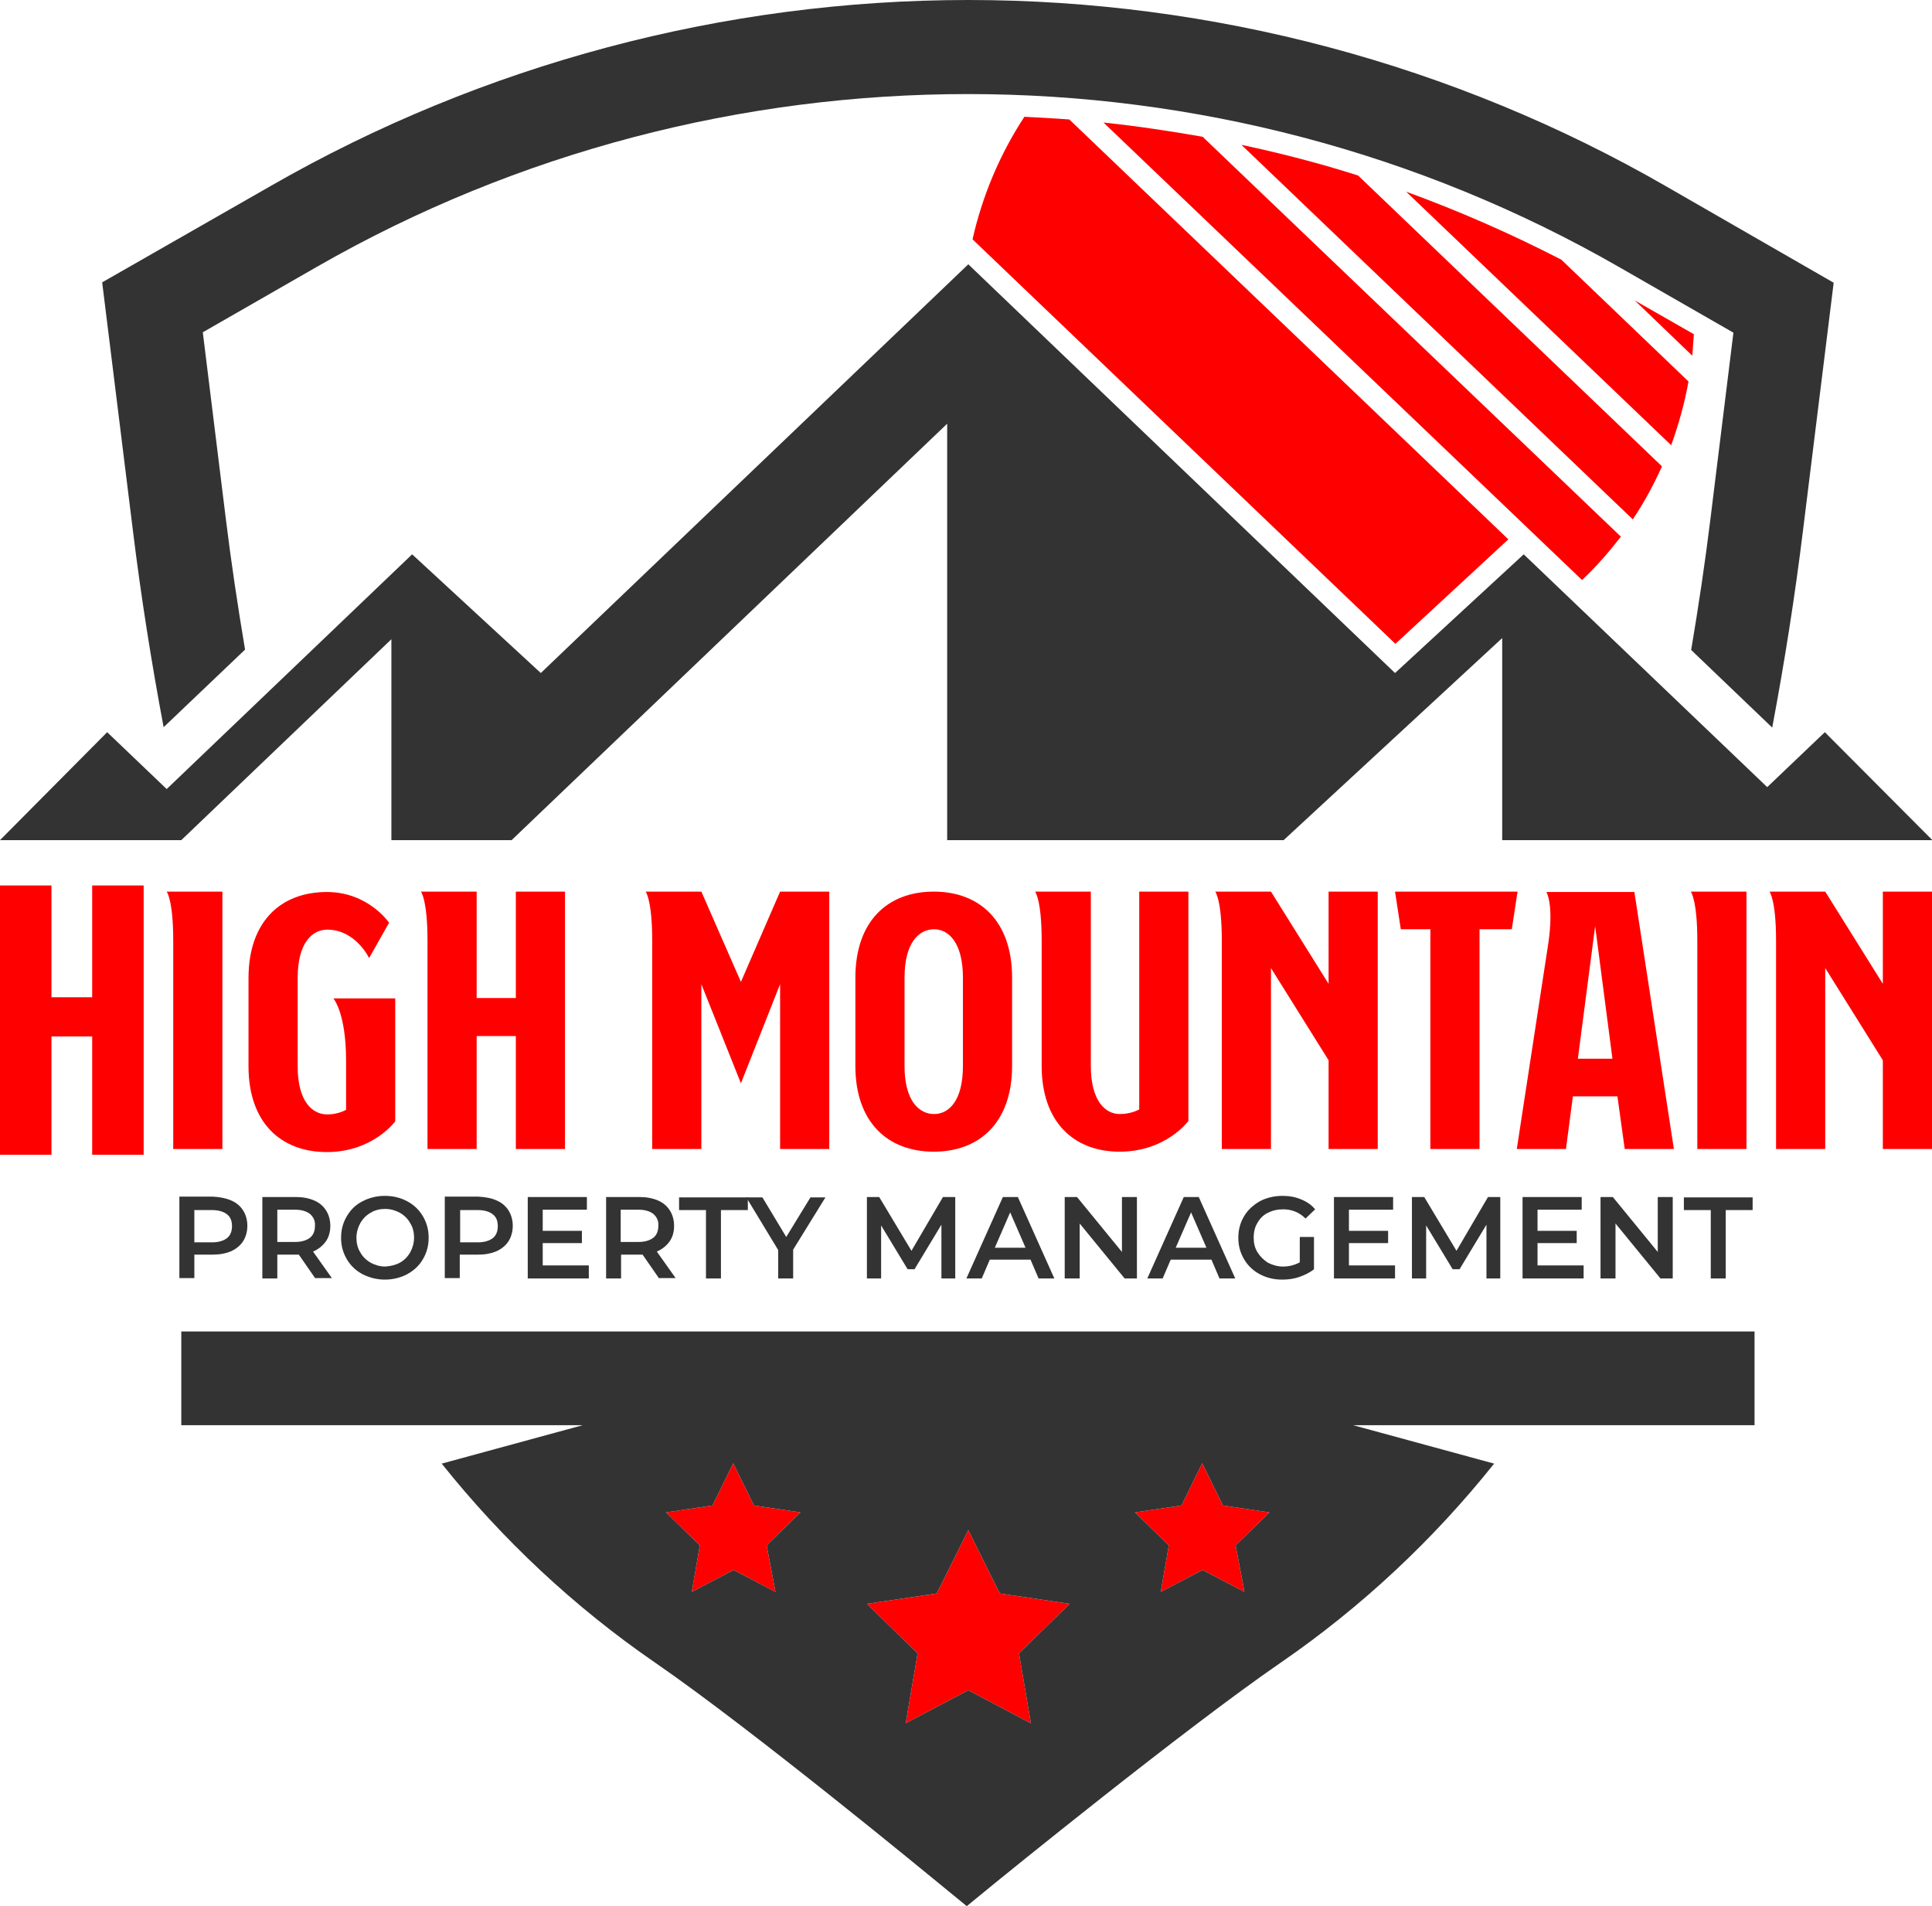
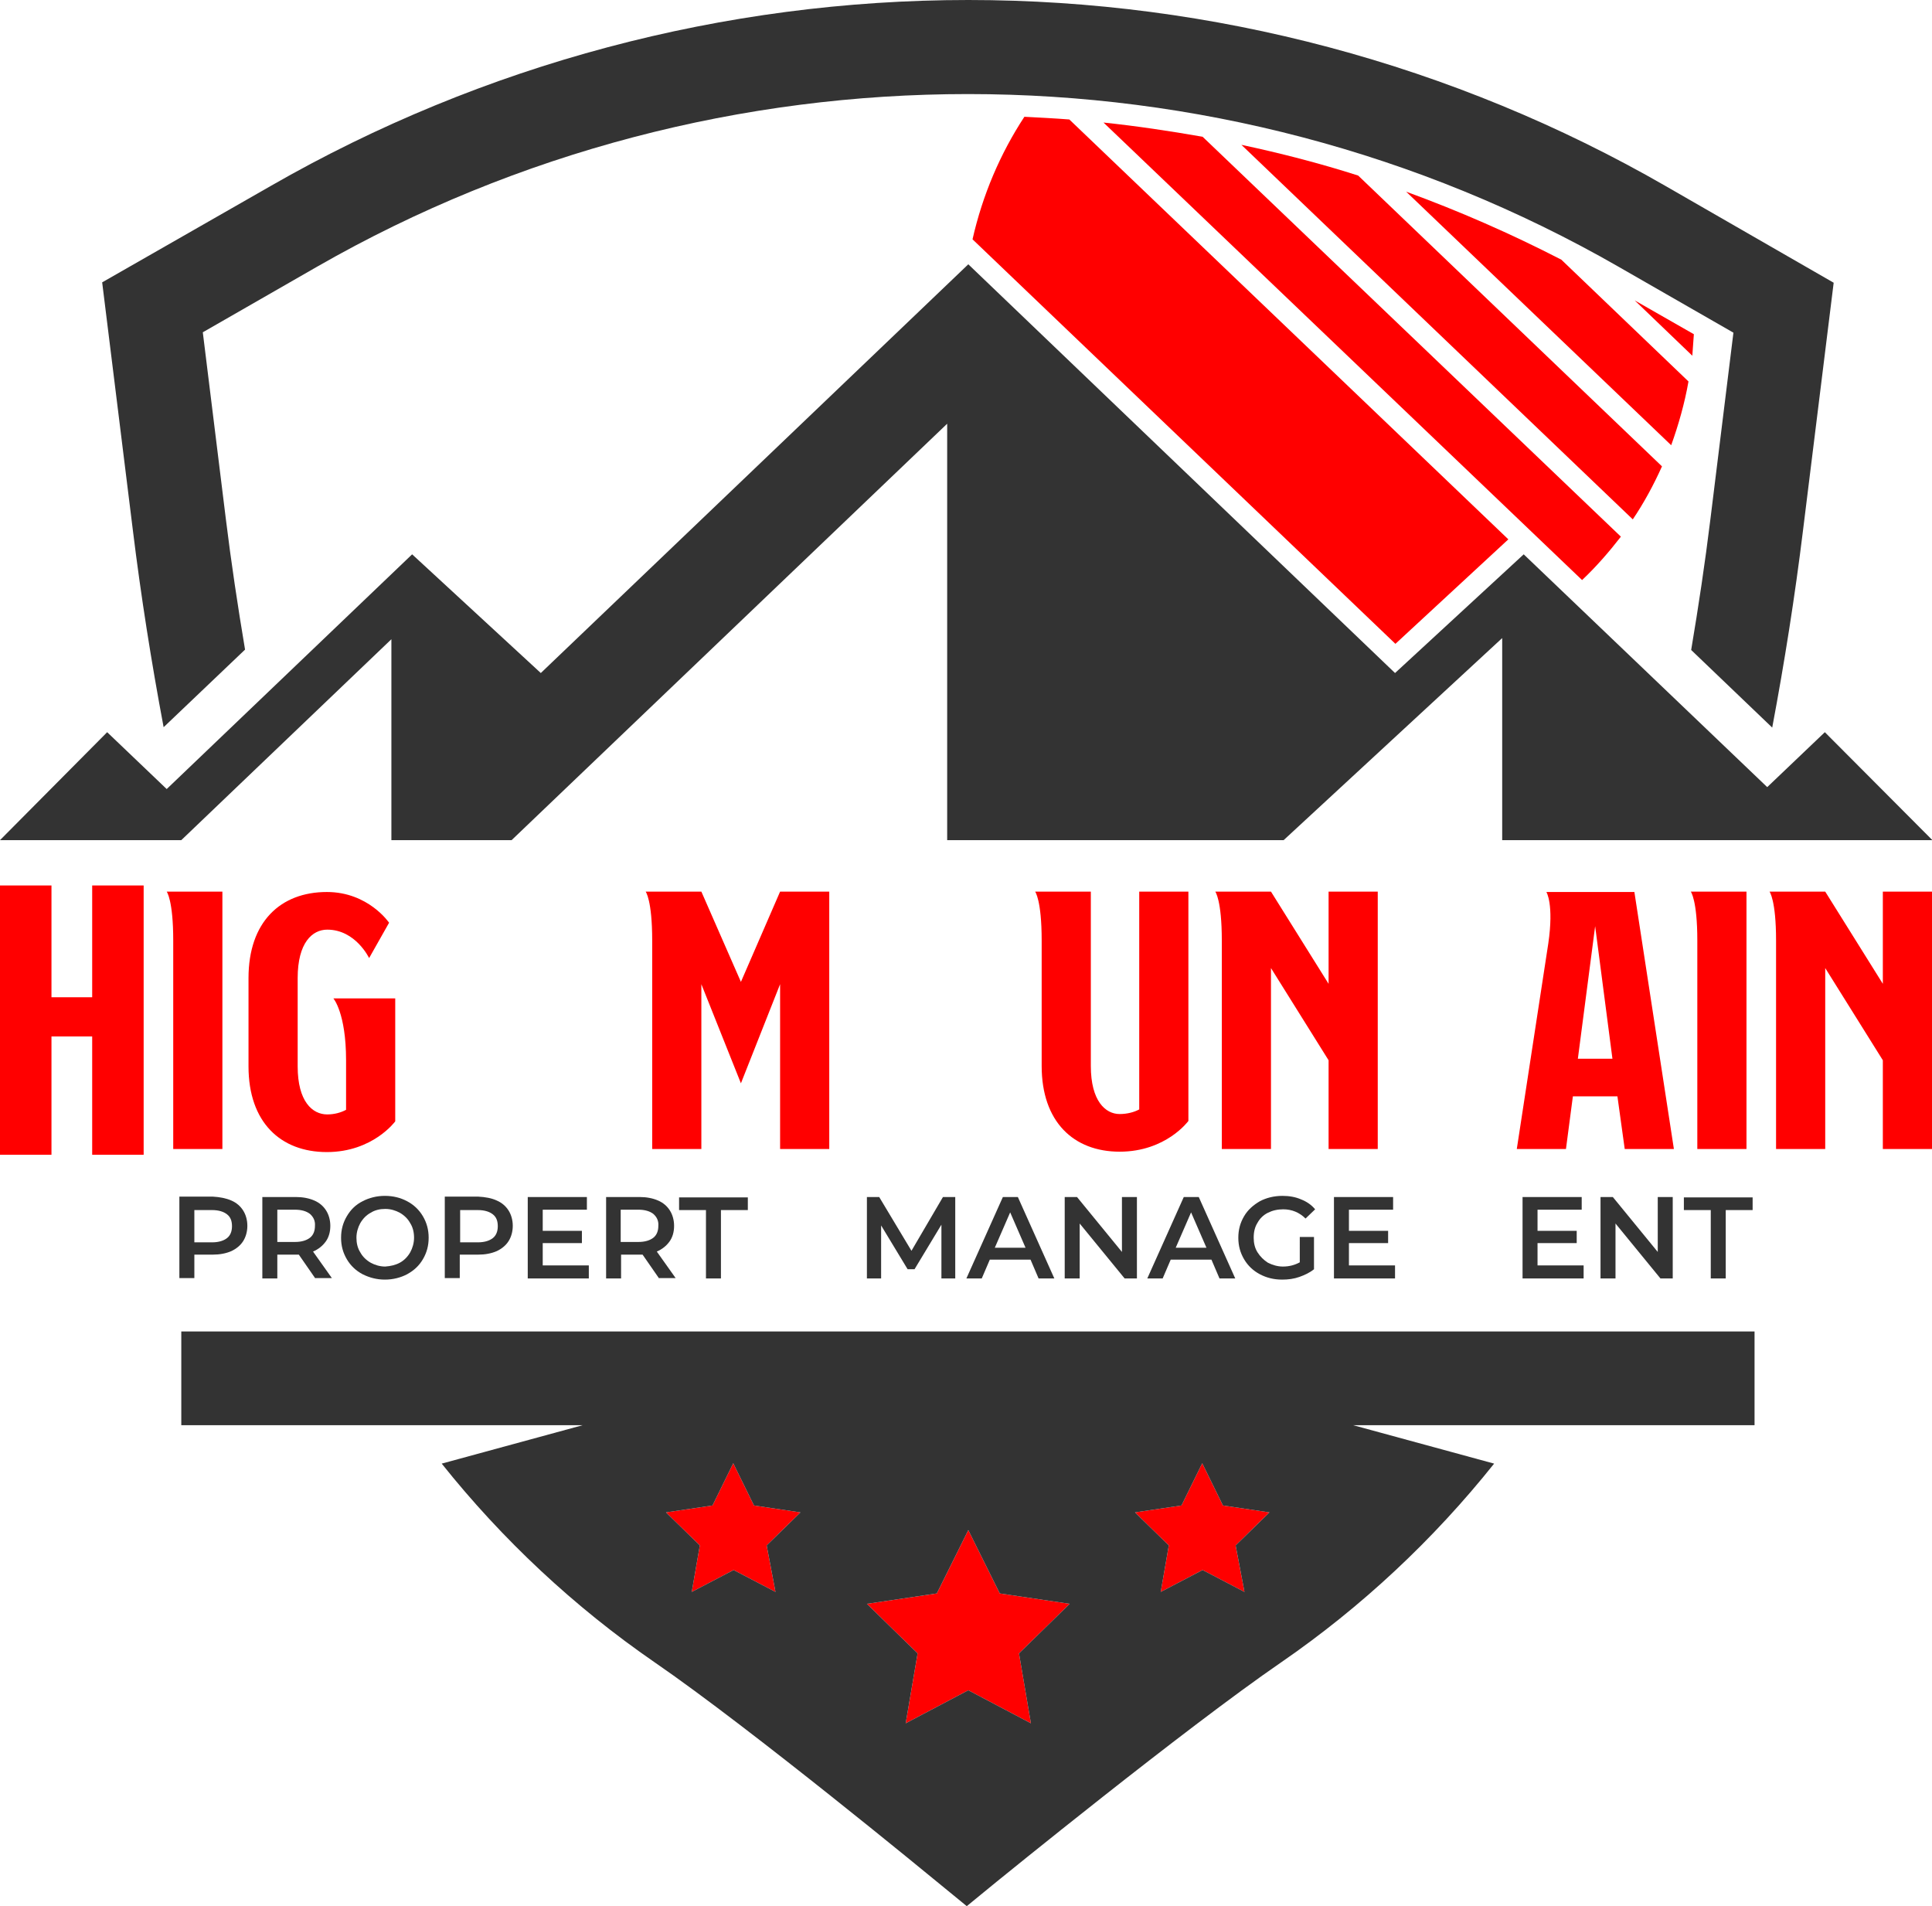
<svg xmlns="http://www.w3.org/2000/svg" xmlns:ns1="http://sodipodi.sourceforge.net/DTD/sodipodi-0.dtd" xmlns:ns2="http://www.inkscape.org/namespaces/inkscape" xmlns:ns3="http://www.openswatchbook.org/uri/2009/osb" xmlns:xlink="http://www.w3.org/1999/xlink" version="1.1" id="Layer_1" x="0px" y="0px" viewBox="0 0 503 496.2" style="enable-background:new 0 0 503 496.2;" xml:space="preserve" ns1:docname="High_Mountain_Color.svg" ns2:version="0.92.4 (5da689c313, 2019-01-14)" ns2:export-filename="C:\Users\brady\Downloads\High Mountain Property Mangement Logl - FINAL.png" ns2:export-xdpi="500" ns2:export-ydpi="500">
  <defs id="defs48">
    <linearGradient ns2:collect="always" id="linearGradient3341-9-3">
      <stop style="stop-color:#c8ab37;stop-opacity:1;" offset="0" id="stop3337" />
      <stop style="stop-color:#c8ab37;stop-opacity:0;" offset="1" id="stop3339" />
    </linearGradient>
    <linearGradient id="linearGradient3257" ns3:paint="solid">
      <stop style="stop-color:#c8ab37;stop-opacity:1;" offset="0" id="stop3255" />
    </linearGradient>
    <linearGradient id="linearGradient3113" ns3:paint="solid">
      <stop style="stop-color:#000080;stop-opacity:1;" offset="0" id="stop3111" />
    </linearGradient>
    <radialGradient ns2:collect="always" xlink:href="#linearGradient3341-9-3" id="radialGradient3343" cx="251.5" cy="165.5" fx="251.5" fy="165.5" r="251.5" gradientTransform="matrix(1,0,0,0.537,0,76.597)" gradientUnits="userSpaceOnUse" />
  </defs>
  <ns1:namedview ns2:document-rotation="0" pagecolor="#ffffff" bordercolor="#666666" borderopacity="1" objecttolerance="10" gridtolerance="10" guidetolerance="10" ns2:pageopacity="0" ns2:pageshadow="2" ns2:window-width="1920" ns2:window-height="1057" id="namedview46" showgrid="false" ns2:zoom="1.4142136" ns2:cx="109.58473" ns2:cy="268.83092" ns2:window-x="-8" ns2:window-y="254" ns2:window-maximized="1" ns2:current-layer="Layer_1" />
  <style type="text/css" id="style2">
	.st0{fill:#ED1C24;}
</style>
  <g id="g1465" style="fill:#ff0000;fill-opacity:1">
    <path id="rect922-9" d="m 190.9,380.9 -5.4,11 -12.1,1.799 8.799,8.602 -2.1,12.1 10.9,-5.701 10.9,5.701 -2.301,-12.1 8.801,-8.602 -12.1,-1.799 z m 122.1,0 -5.4,11 -12.1,1.799 8.801,8.602 -2.102,12.1 10.9,-5.701 10.9,5.701 -2.301,-12.1 8.801,-8.602 -12.1,-1.799 z m -60.9,17.4 -8.199,16.5 L 225.699,417.5 238.9,430.4 235.8,448.599 252.1,440 268.4,448.599 265.301,430.401 278.5,417.5 260.301,414.801 Z" style="fill:#ff0000;fill-opacity:1;stroke:none;stroke-width:53.514;stroke-miterlimit:4;stroke-dasharray:none;stroke-opacity:1" ns2:connector-curvature="0" ns1:nodetypes="ccccccccccccccccccccccccccccccccc" />
    <g style="fill:#ff0000;fill-opacity:1;stroke:none" id="g938">
      <g id="g1075" style="fill:#ff0000;fill-opacity:1;stroke:none;stroke-opacity:1">
        <path ns2:connector-curvature="0" id="XMLID_63_" class="st0" d="m 441,87 -15.4,-8.8 15,14.4 c 0.1,-1.9 0.3,-3.7 0.4,-5.6 z" style="fill:#ff0000;fill-opacity:1;stroke:none;stroke-opacity:1" />
        <path ns2:connector-curvature="0" id="XMLID_62_" class="st0" d="M 439.6,99.3 406.5,67.6 C 393.3,60.8 379.8,54.9 366.1,49.9 l 69,66 c 1.9,-5.3 3.5,-10.9 4.5,-16.6 z" style="fill:#ff0000;fill-opacity:1;stroke:none;stroke-opacity:1" />
        <path ns2:connector-curvature="0" id="XMLID_61_" class="st0" d="m 323.2,37.7 101.9,97.5 c 2.9,-4.3 5.4,-8.9 7.6,-13.8 L 353.6,45.7 c -10,-3.2 -20.1,-5.8 -30.4,-8 z" style="fill:#ff0000;fill-opacity:1;stroke:none;stroke-opacity:1" />
        <path ns2:connector-curvature="0" id="XMLID_60_" class="st0" d="M 287.3,31.9 411.9,151 c 3.7,-3.5 7,-7.3 10.1,-11.3 L 313.1,35.6 c -8.6,-1.5 -17.2,-2.8 -25.8,-3.7 z" style="fill:#ff0000;fill-opacity:1;stroke:none;stroke-opacity:1" />
        <path ns2:connector-curvature="0" id="XMLID_59_" class="st0" d="M 266.7,30.4 C 260.4,40 255.8,50.8 253.2,62.3 L 363.3,167.6 392.7,140.4 278.4,31.1 c -3.9,-0.3 -7.8,-0.5 -11.7,-0.7 z" style="fill:#ff0000;fill-opacity:1;stroke:none;stroke-opacity:1" />
        <g id="XMLID_70_" style="fill:#ff0000;fill-opacity:1;stroke:none;stroke-opacity:1">
          <path ns2:connector-curvature="0" id="XMLID_95_" class="st0" d="m 24,230.5 h 13.4 v 70.1 H 24 V 269.8 H 13.4 v 30.8 H 0 v -70.1 h 13.4 v 29.1 H 24 Z" style="fill:#ff0000;fill-opacity:1;stroke:none;stroke-opacity:1" />
          <path ns2:connector-curvature="0" id="XMLID_93_" class="st0" d="m 43.4,232.1 h 14.5 v 67 H 45.1 v -54.3 c 0,-10.5 -1.7,-12.7 -1.7,-12.7 z" style="fill:#ff0000;fill-opacity:1;stroke:none;stroke-opacity:1" />
          <path ns2:connector-curvature="0" id="XMLID_91_" class="st0" d="m 86.8,259.9 h 16.1 v 32 c 0,0 -5.8,8 -17.8,8 -12.1,0 -20.4,-7.8 -20.4,-22.3 v -23 c 0,-14.6 8.3,-22.4 20.4,-22.4 10.8,0 16.2,8 16.2,8 l -5.2,9.2 c 0,0 -3.5,-7.4 -10.9,-7.4 -3.9,0 -7.7,3.4 -7.7,12.6 v 23 c 0,9.1 3.8,12.5 7.7,12.5 1.9,0 3.6,-0.5 4.9,-1.2 V 276 c 0,-12.3 -3.3,-16.1 -3.3,-16.1 z" style="fill:#ff0000;fill-opacity:1;stroke:none;stroke-opacity:1" />
-           <path ns2:connector-curvature="0" id="XMLID_89_" class="st0" d="m 134.3,232.1 h 12.8 v 67 h -12.8 v -29.4 h -10.2 v 29.4 h -12.8 v -54.3 c 0,-10.5 -1.7,-12.7 -1.7,-12.7 h 14.5 v 27.7 h 10.2 z" style="fill:#ff0000;fill-opacity:1;stroke:none;stroke-opacity:1" />
          <path ns2:connector-curvature="0" id="XMLID_87_" class="st0" d="m 203.1,232.1 h 12.8 v 67 H 203.1 V 256.2 L 192.9,282 182.6,256.2 v 42.9 h -12.8 v -54.3 c 0,-10.5 -1.7,-12.7 -1.7,-12.7 h 14.5 l 10.3,23.5 z" style="fill:#ff0000;fill-opacity:1;stroke:none;stroke-opacity:1" />
-           <path ns2:connector-curvature="0" id="XMLID_84_" class="st0" d="m 263.5,254.5 v 23 c 0,14.5 -8.3,22.3 -20.4,22.3 -12.1,0 -20.4,-7.8 -20.4,-22.3 v -23 c 0,-14.6 8.3,-22.4 20.4,-22.4 12.1,0 20.4,7.8 20.4,22.4 z m -12.8,0 c 0,-9.2 -3.8,-12.6 -7.5,-12.6 -3.9,0 -7.7,3.4 -7.7,12.6 v 23 c 0,9.1 3.8,12.5 7.7,12.5 3.8,0 7.5,-3.4 7.5,-12.5 z" style="fill:#ff0000;fill-opacity:1;stroke:none;stroke-opacity:1" />
          <path ns2:connector-curvature="0" id="XMLID_82_" class="st0" d="m 296.6,232.1 h 12.8 v 59.7 c 0,0 -5.8,8 -17.9,8 -12,0 -20.3,-7.8 -20.3,-22.3 v -32.7 c 0,-10.5 -1.7,-12.7 -1.7,-12.7 H 284 v 45.4 c 0,9.1 3.8,12.5 7.5,12.5 2,0 3.8,-0.5 5.1,-1.2 z" style="fill:#ff0000;fill-opacity:1;stroke:none;stroke-opacity:1" />
          <path ns2:connector-curvature="0" id="XMLID_80_" class="st0" d="m 358.7,232.1 v 67 H 345.9 V 276 l -15,-24 v 47.1 h -12.8 v -54.3 c 0,-10.5 -1.7,-12.7 -1.7,-12.7 h 14.5 l 15,24 v -24 z" style="fill:#ff0000;fill-opacity:1;stroke:none;stroke-opacity:1" />
-           <path ns2:connector-curvature="0" id="XMLID_78_" class="st0" d="m 363.2,232.1 h 31.9 l -1.5,9.8 h -8.4 v 57.2 h -12.8 v -57.2 h -7.7 z" style="fill:#ff0000;fill-opacity:1;stroke:none;stroke-opacity:1" />
          <path ns2:connector-curvature="0" id="XMLID_75_" class="st0" d="m 425.5,232.1 10.3,67 H 423 l -1.9,-13.7 h -11.6 l -1.8,13.7 h -12.8 l 8.2,-53.5 c 1.5,-10.3 -0.5,-13.4 -0.5,-13.4 h 22.9 z m -5.7,43.5 -4.5,-34.5 -4.5,34.5 z" style="fill:#ff0000;fill-opacity:1;stroke:none;stroke-opacity:1" />
          <path ns2:connector-curvature="0" id="XMLID_73_" class="st0" d="m 440.2,232.1 h 14.5 v 67 h -12.8 v -54.3 c 0,-10.5 -1.7,-12.7 -1.7,-12.7 z" style="fill:#ff0000;fill-opacity:1;stroke:none;stroke-opacity:1" />
          <path ns2:connector-curvature="0" id="XMLID_71_" class="st0" d="m 503,232.1 v 67 H 490.2 V 276 l -15,-24 v 47.1 h -12.8 v -54.3 c 0,-10.5 -1.7,-12.7 -1.7,-12.7 h 14.5 l 15,24 v -24 z" style="fill:#ff0000;fill-opacity:1;stroke:none;stroke-opacity:1" />
        </g>
      </g>
    </g>
  </g>
  <g style="mix-blend-mode:normal;fill:#333333;fill-opacity:1" id="XMLID_97_">
    <path ns2:connector-curvature="0" style="fill:#333333;fill-opacity:1" d="m 60.2,312.5 c 1.4,0.6 2.4,1.5 3.1,2.6 0.7,1.1 1.1,2.5 1.1,4 0,1.5 -0.4,2.9 -1.1,4 -0.7,1.1 -1.8,2 -3.1,2.6 -1.4,0.6 -3,0.9 -4.8,0.9 h -4.8 v 6.1 h -3.9 v -21.2 h 8.7 c 1.8,0.1 3.4,0.4 4.8,1 z m -1.1,9.8 c 0.9,-0.7 1.3,-1.8 1.3,-3.1 0,-1.4 -0.4,-2.4 -1.3,-3.1 -0.9,-0.7 -2.2,-1.1 -3.9,-1.1 h -4.6 v 8.4 h 4.6 c 1.7,0 3,-0.4 3.9,-1.1 z" id="XMLID_138_" />
    <path ns2:connector-curvature="0" style="fill:#333333;fill-opacity:1" d="m 82.1,332.8 -4.3,-6.2 c -0.2,0 -0.5,0 -0.8,0 h -4.8 v 6.2 H 68.3 V 311.6 H 77 c 1.8,0 3.4,0.3 4.8,0.9 1.4,0.6 2.4,1.5 3.1,2.6 0.7,1.1 1.1,2.5 1.1,4 0,1.6 -0.4,3 -1.2,4.1 -0.8,1.1 -1.9,2 -3.3,2.6 l 4.9,6.9 H 82.1 Z M 80.7,316 c -0.9,-0.7 -2.2,-1.1 -3.9,-1.1 h -4.6 v 8.4 h 4.6 c 1.7,0 3,-0.4 3.9,-1.1 0.9,-0.7 1.3,-1.8 1.3,-3.1 0.1,-1.3 -0.4,-2.3 -1.3,-3.1 z" id="XMLID_135_" />
    <path ns2:connector-curvature="0" style="fill:#333333;fill-opacity:1" d="m 94.4,331.7 c -1.7,-0.9 -3.1,-2.2 -4.1,-3.9 -1,-1.7 -1.5,-3.5 -1.5,-5.6 0,-2.1 0.5,-3.9 1.5,-5.6 1,-1.7 2.3,-3 4.1,-3.9 1.7,-0.9 3.7,-1.4 5.8,-1.4 2.2,0 4.1,0.5 5.8,1.4 1.7,0.9 3.1,2.2 4.1,3.9 1,1.7 1.5,3.5 1.5,5.6 0,2.1 -0.5,3.9 -1.5,5.6 -1,1.7 -2.3,2.9 -4.1,3.9 -1.7,0.9 -3.7,1.4 -5.8,1.4 -2.1,0 -4,-0.5 -5.8,-1.4 z m 9.7,-3 c 1.1,-0.6 2,-1.5 2.7,-2.7 0.6,-1.1 1,-2.4 1,-3.8 0,-1.4 -0.3,-2.7 -1,-3.8 -0.6,-1.1 -1.5,-2 -2.7,-2.7 -1.1,-0.6 -2.4,-1 -3.8,-1 -1.4,0 -2.7,0.3 -3.8,1 -1.1,0.6 -2,1.5 -2.7,2.7 -0.6,1.1 -1,2.4 -1,3.8 0,1.4 0.3,2.7 1,3.8 0.6,1.1 1.5,2 2.7,2.7 1.1,0.6 2.4,1 3.8,1 1.4,-0.1 2.7,-0.4 3.8,-1 z" id="XMLID_132_" />
    <path ns2:connector-curvature="0" style="fill:#333333;fill-opacity:1" d="m 129.3,312.5 c 1.4,0.6 2.4,1.5 3.1,2.6 0.7,1.1 1.1,2.5 1.1,4 0,1.5 -0.4,2.9 -1.1,4 -0.7,1.1 -1.8,2 -3.1,2.6 -1.4,0.6 -3,0.9 -4.8,0.9 h -4.8 v 6.1 h -3.9 v -21.2 h 8.7 c 1.9,0.1 3.5,0.4 4.8,1 z m -1,9.8 c 0.9,-0.7 1.3,-1.8 1.3,-3.1 0,-1.4 -0.4,-2.4 -1.3,-3.1 -0.9,-0.7 -2.2,-1.1 -3.9,-1.1 h -4.6 v 8.4 h 4.6 c 1.7,0 3,-0.4 3.9,-1.1 z" id="XMLID_129_" />
    <path ns2:connector-curvature="0" style="fill:#333333;fill-opacity:1" d="m 153.3,329.5 v 3.3 h -15.9 v -21.2 h 15.4 v 3.3 h -11.5 v 5.5 h 10.2 v 3.2 h -10.2 v 5.8 h 12 z" id="XMLID_127_" />
    <path ns2:connector-curvature="0" style="fill:#333333;fill-opacity:1" d="m 171.6,332.8 -4.3,-6.2 c -0.2,0 -0.5,0 -0.8,0 h -4.8 v 6.2 h -3.9 v -21.2 h 8.7 c 1.8,0 3.4,0.3 4.8,0.9 1.4,0.6 2.4,1.5 3.1,2.6 0.7,1.1 1.1,2.5 1.1,4 0,1.6 -0.4,3 -1.2,4.1 -0.8,1.1 -1.9,2 -3.3,2.6 l 4.9,6.9 h -4.3 z M 170.1,316 c -0.9,-0.7 -2.2,-1.1 -3.9,-1.1 h -4.6 v 8.4 h 4.6 c 1.7,0 3,-0.4 3.9,-1.1 0.9,-0.7 1.3,-1.8 1.3,-3.1 0.1,-1.3 -0.4,-2.3 -1.3,-3.1 z" id="XMLID_124_" />
    <path ns2:connector-curvature="0" style="fill:#333333;fill-opacity:1" d="m 183.8,315 h -7 v -3.3 h 17.9 v 3.3 h -7 v 17.8 h -3.9 z" id="XMLID_122_" />
-     <path ns2:connector-curvature="0" style="fill:#333333;fill-opacity:1" d="m 206.5,325.3 v 7.5 h -3.9 v -7.4 l -8.3,-13.7 h 4.2 l 6.2,10.3 6.3,-10.3 h 3.9 z" id="XMLID_120_" />
    <path ns2:connector-curvature="0" style="fill:#333333;fill-opacity:1" d="m 245.1,332.8 v -14 l -7,11.6 h -1.8 L 229.4,319 v 13.8 h -3.7 v -21.2 h 3.2 l 8.4,14 8.2,-14 h 3.2 v 21.2 z" id="XMLID_118_" />
    <path ns2:connector-curvature="0" style="fill:#333333;fill-opacity:1" d="m 268.3,327.9 h -10.6 l -2.1,4.9 h -4 l 9.5,-21.2 h 3.9 l 9.5,21.2 h -4.1 z m -1.3,-3.1 -4,-9.2 -4,9.2 z" id="XMLID_115_" />
    <path ns2:connector-curvature="0" style="fill:#333333;fill-opacity:1" d="m 296,311.6 v 21.2 h -3.2 l -11.7,-14.3 v 14.3 h -3.9 v -21.2 h 3.2 l 11.7,14.3 v -14.3 z" id="XMLID_113_" />
    <path ns2:connector-curvature="0" style="fill:#333333;fill-opacity:1" d="m 315.4,327.9 h -10.6 l -2.1,4.9 h -4 l 9.5,-21.2 h 3.9 l 9.5,21.2 h -4.1 z m -1.3,-3.1 -4,-9.2 -4,9.2 z" id="XMLID_110_" />
    <path ns2:connector-curvature="0" style="fill:#333333;fill-opacity:1" d="m 338.4,322 h 3.7 v 8.4 c -1.1,0.9 -2.4,1.5 -3.8,2 -1.4,0.5 -2.9,0.7 -4.5,0.7 -2.2,0 -4.1,-0.5 -5.8,-1.4 -1.7,-0.9 -3.1,-2.2 -4.1,-3.9 -1,-1.7 -1.5,-3.5 -1.5,-5.6 0,-2.1 0.5,-3.9 1.5,-5.6 1,-1.7 2.4,-2.9 4.1,-3.9 1.7,-0.9 3.7,-1.4 5.9,-1.4 1.8,0 3.4,0.3 4.8,0.9 1.5,0.6 2.7,1.4 3.7,2.6 l -2.5,2.4 c -1.6,-1.6 -3.6,-2.4 -5.8,-2.4 -1.5,0 -2.8,0.3 -4,0.9 -1.2,0.6 -2.1,1.5 -2.7,2.6 -0.7,1.1 -1,2.4 -1,3.9 0,1.4 0.3,2.7 1,3.8 0.7,1.1 1.6,2 2.7,2.7 1.2,0.6 2.5,1 3.9,1 1.7,0 3.1,-0.4 4.4,-1.1 z" id="XMLID_108_" />
    <path ns2:connector-curvature="0" style="fill:#333333;fill-opacity:1" d="m 363.2,329.5 v 3.3 h -15.9 v -21.2 h 15.4 v 3.3 h -11.5 v 5.5 h 10.2 v 3.2 h -10.2 v 5.8 h 12 z" id="XMLID_106_" />
-     <path ns2:connector-curvature="0" style="fill:#333333;fill-opacity:1" d="m 387,332.8 v -14 l -7,11.6 h -1.8 L 371.3,319 v 13.8 h -3.7 v -21.2 h 3.2 l 8.4,14 8.2,-14 h 3.2 v 21.2 z" id="XMLID_104_" />
    <path ns2:connector-curvature="0" style="fill:#333333;fill-opacity:1" d="m 412.3,329.5 v 3.3 h -15.9 v -21.2 h 15.4 v 3.3 h -11.5 v 5.5 h 10.2 v 3.2 h -10.2 v 5.8 h 12 z" id="XMLID_102_" />
    <path ns2:connector-curvature="0" style="fill:#333333;fill-opacity:1" d="m 435.5,311.6 v 21.2 h -3.2 l -11.7,-14.3 v 14.3 h -3.9 v -21.2 h 3.2 l 11.7,14.3 v -14.3 z" id="XMLID_100_" />
    <path ns2:connector-curvature="0" style="fill:#333333;fill-opacity:1" d="m 445.4,315 h -7 v -3.3 h 17.9 v 3.3 h -7 v 17.8 h -3.9 z" id="XMLID_98_" />
  </g>
  <g id="g1486" style="fill:#333333;fill-opacity:1">
    <path ns2:connector-curvature="0" style="mix-blend-mode:normal;fill:#333333;fill-opacity:1" id="XMLID_58_" d="M 433.6,48.4 C 378.5,16.7 315.7,0 252.1,0 188.5,0 125.7,16.7 70.5,48.4 l -43.9,25.1 8,64.6 c 2.1,17.1 4.8,34.2 8,51.2 l 21.2,-20.2 c -1.9,-11.3 -3.6,-22.6 -5,-34 L 52.8,86.5 82.6,69.4 C 187.1,9.5 317,9.5 421.5,69.5 l 29.8,17.1 -6,48.6 c -1.4,11.4 -3.1,22.7 -5,34 l 21.1,20.2 c 3.2,-17 5.9,-34.1 8,-51.2 l 8,-64.6 z" />
    <path ns2:connector-curvature="0" style="mix-blend-mode:normal;fill:#333333;fill-opacity:1" id="XMLID_142_" d="m 475.1,190.6 -15,14.3 -63.4,-60.6 -33.5,30.9 L 252.1,68.8 140.8,175.2 107.3,144.3 43.4,205.4 27.9,190.6 0,218.7 h 47.2 l 54.7,-52.3 v 52.3 h 31.3 L 246.6,110.3 v 108.4 h 87.6 l 56.9,-52.6 v 52.6 h 112 z M 396.6,161 Z" />
    <path ns2:connector-curvature="0" style="mix-blend-mode:normal;fill:#333333;fill-opacity:1" id="XMLID_77_" d="M 456.9,346.599 H 47.2 v 24.4 h 104.5 l -36.7,10 c 15.8,19.8 34.5,37.3 55.4,51.7 25.2,17.3 73.1,56.8 73.6,57.2 l 7.7,6.3 7.7,-6.3 c 0.5,-0.4 49,-39.9 74.2,-57.2 20.9,-14.4 39.6,-31.9 55.4,-51.7 l -36.7,-10 h 104.5 v -24.4 z m -255,67.8 -10.9,-5.7 -10.9,5.7 2.1,-12.1 -8.8,-8.6 12.1,-1.8 5.4,-11 5.4,11 12.1,1.8 -8.8,8.6 z m 66.5,34.2 -16.3,-8.6 -16.3,8.6 3.1,-18.2 -13.2,-12.9 18.2,-2.7 8.2,-16.5 8.2,16.5 18.2,2.7 -13.2,12.9 z m 55.6,-34.2 -10.9,-5.7 -10.9,5.7 2.1,-12.1 -8.8,-8.6 12.1,-1.8 5.4,-11 5.4,11 12.1,1.8 -8.8,8.6 z" />
  </g>
</svg>